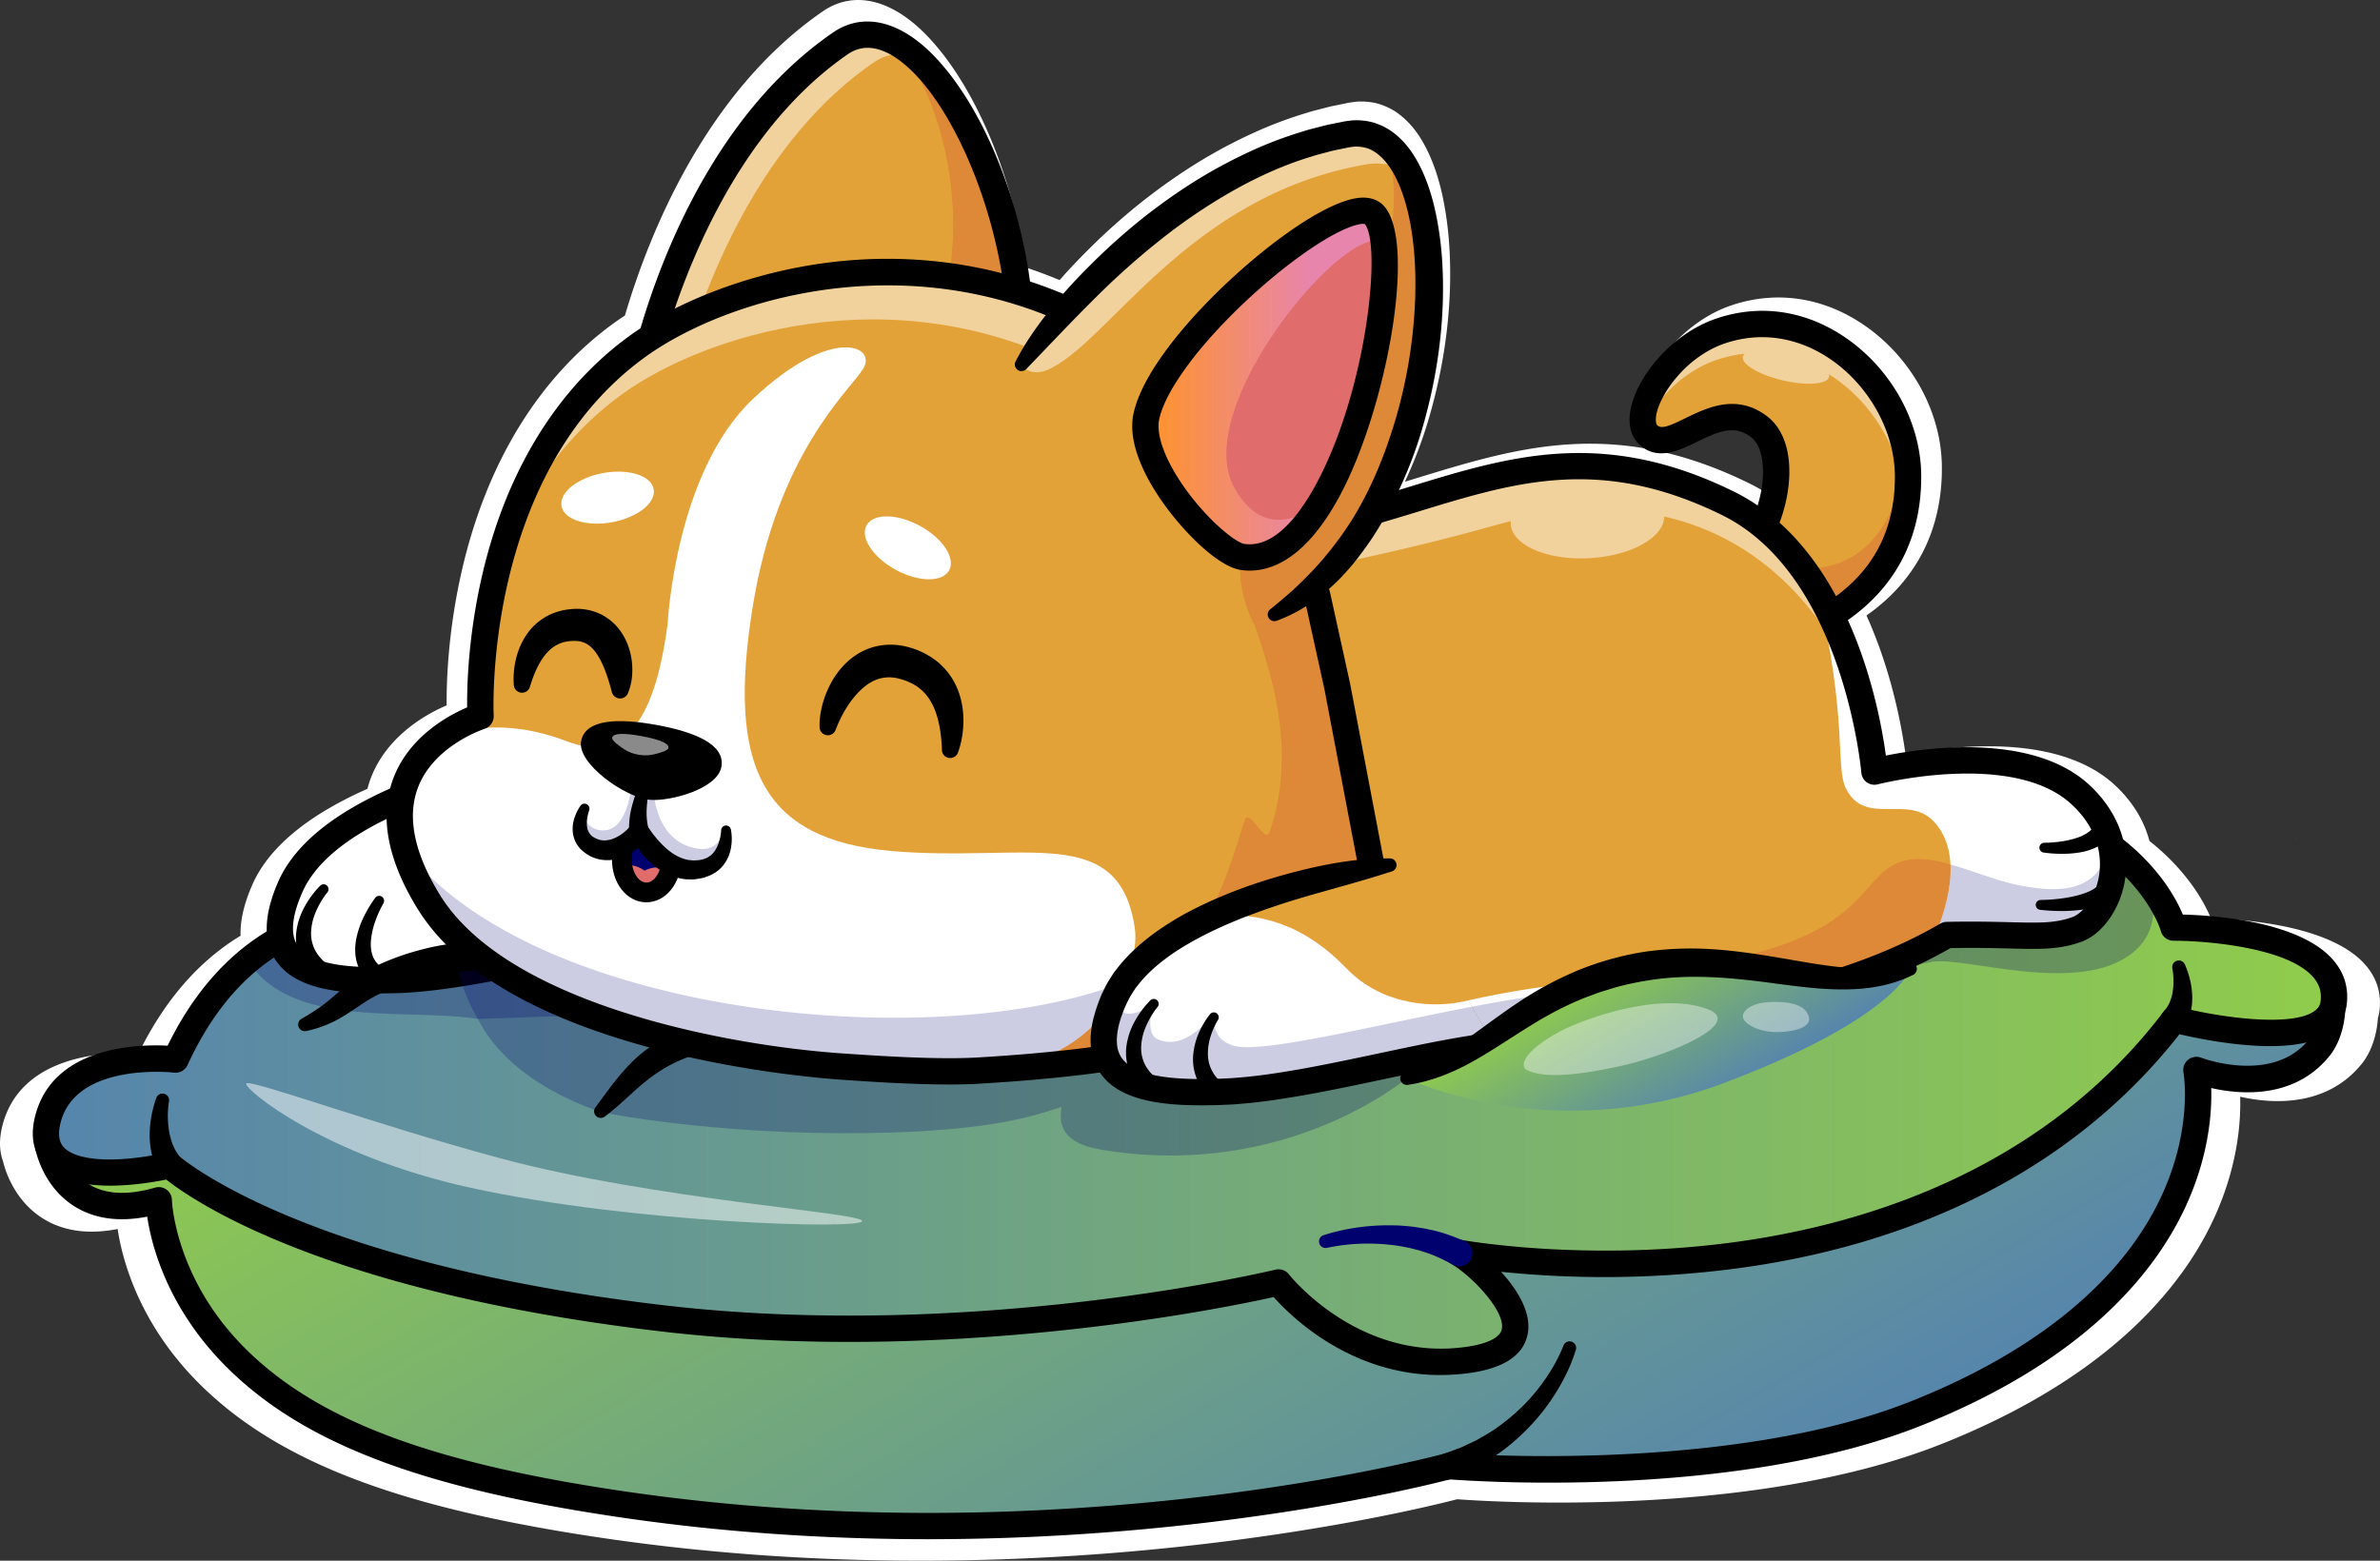
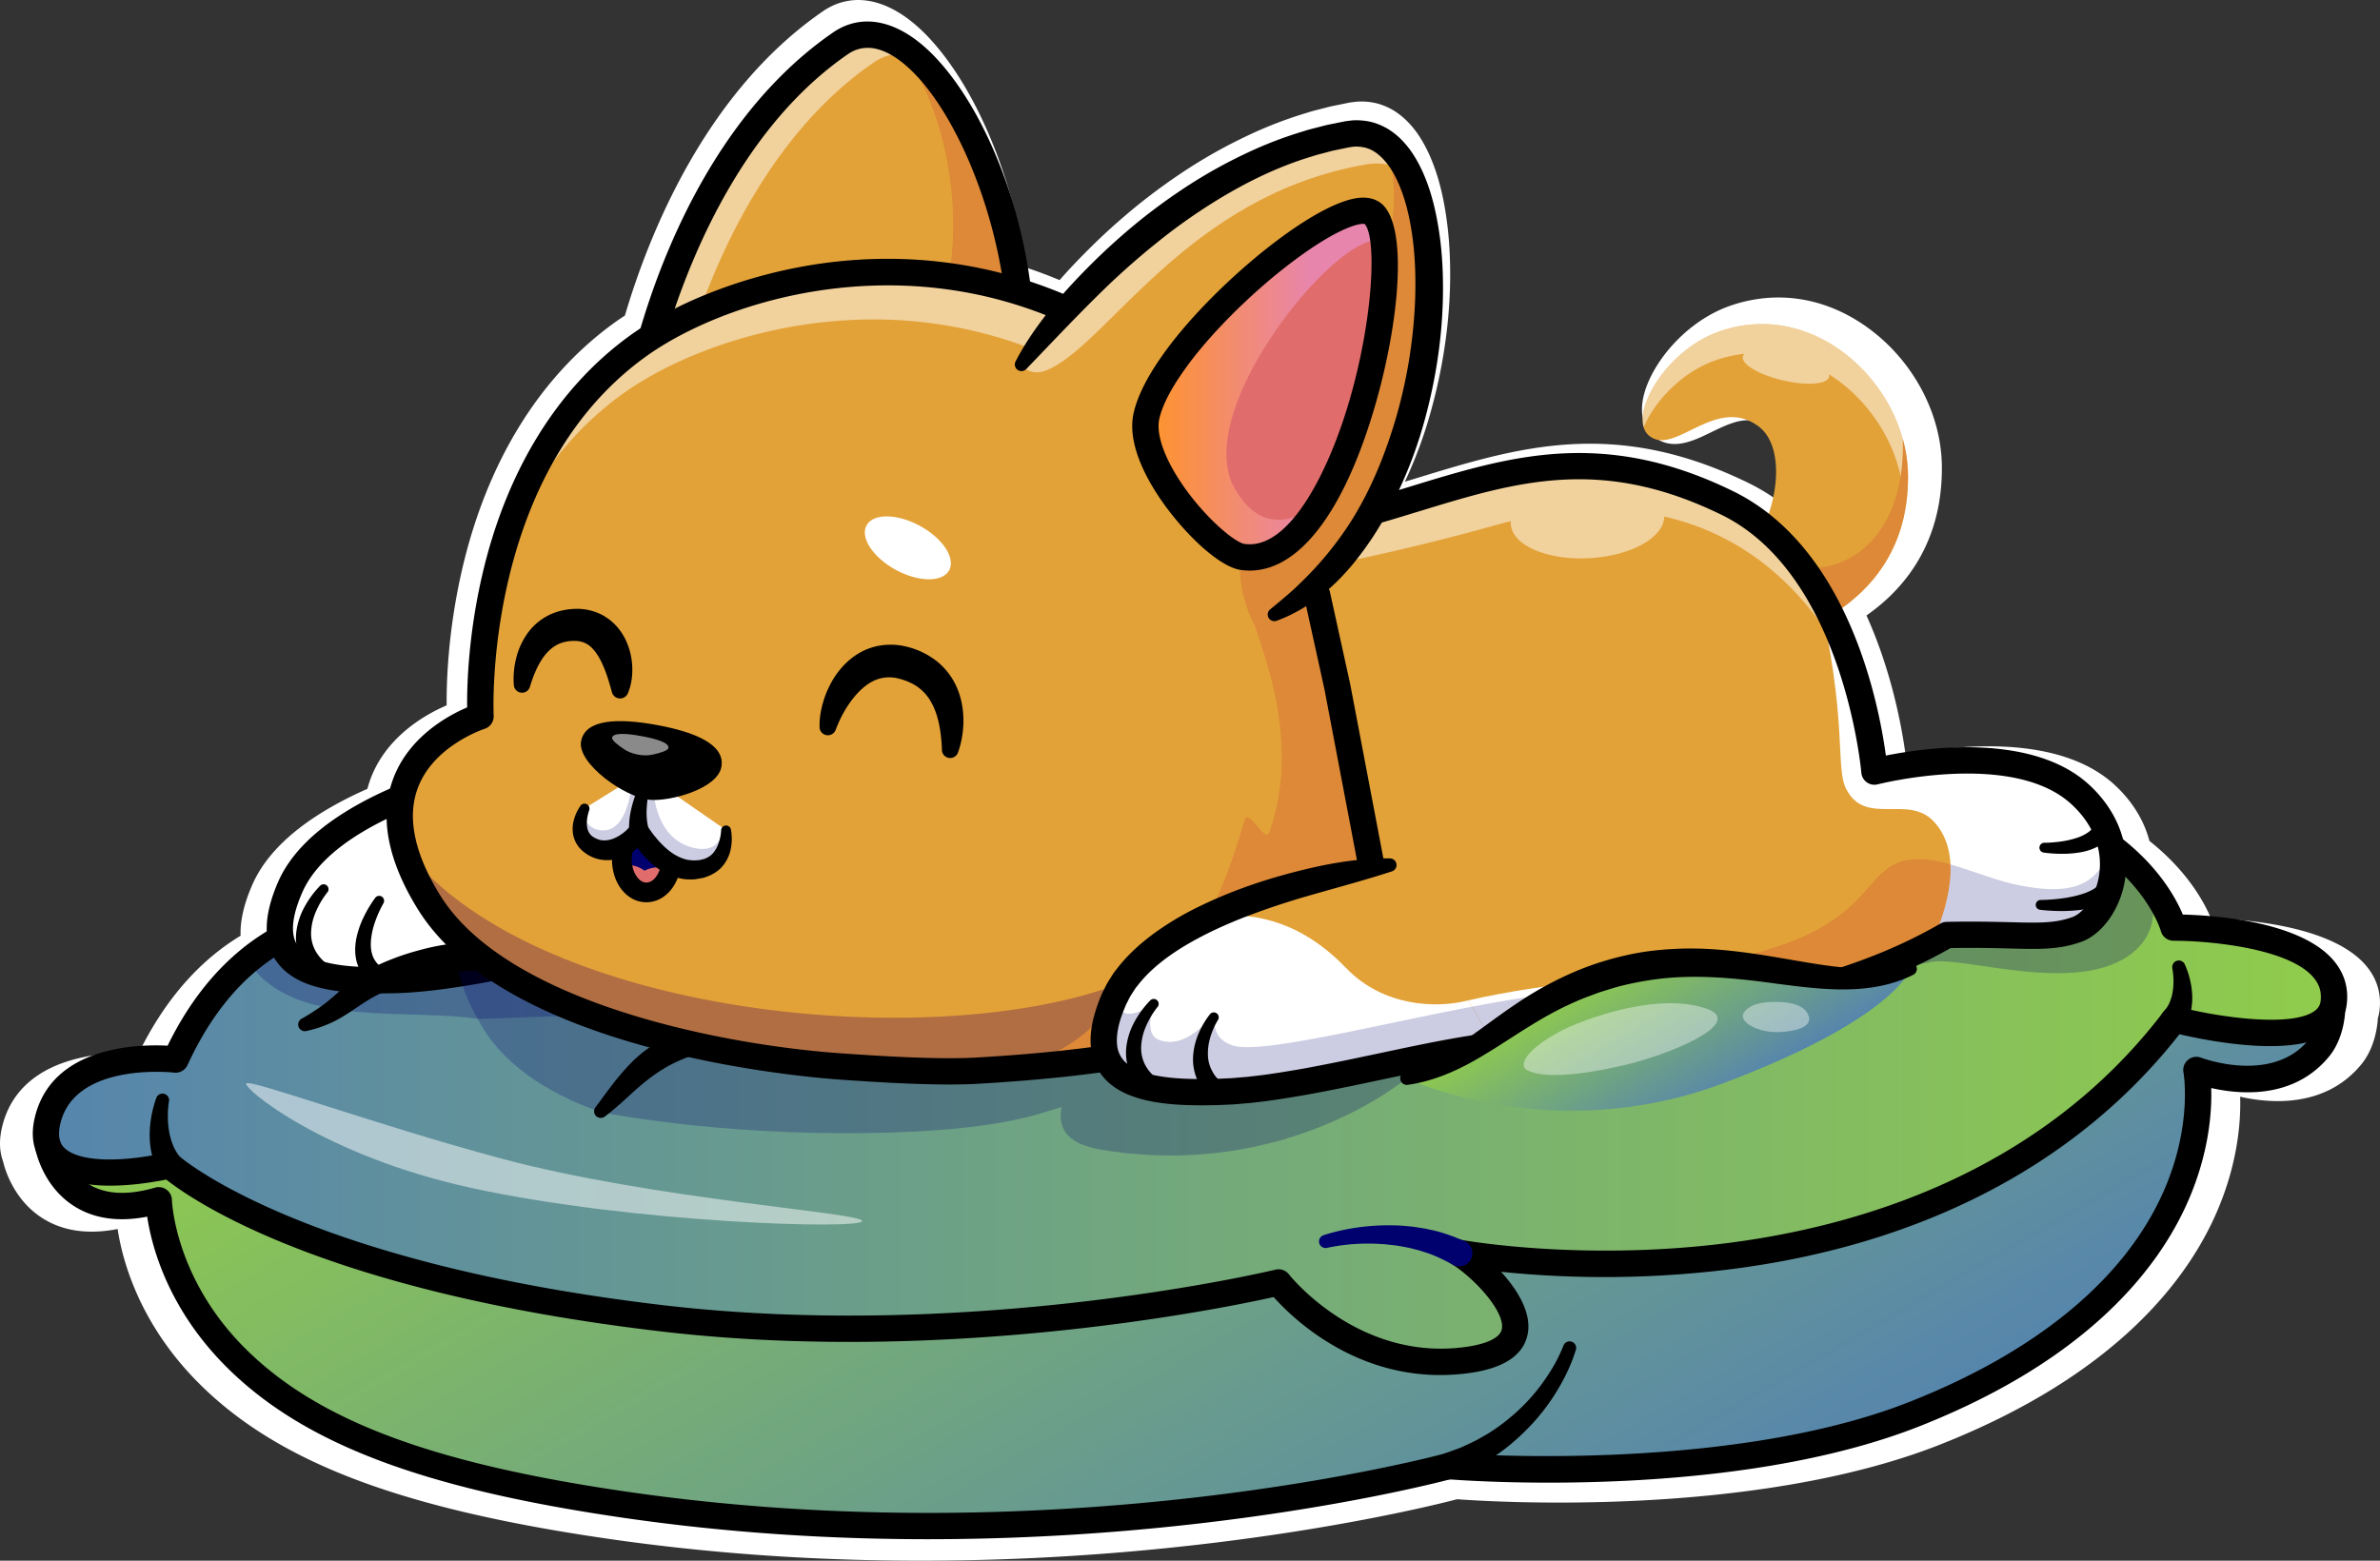
<svg xmlns="http://www.w3.org/2000/svg" xmlns:xlink="http://www.w3.org/1999/xlink" viewBox="0 0 3183.16 2087.72">
  <rect x="0" y="0" width="3183.16" height="2087.72" fill="#333333" stroke="none" />
  <defs>
    <style>.cls-1{fill:#fff;}.cls-2{fill:url(#Безымянный_градиент_2);}.cls-3{opacity:0.7;}.cls-4{fill:url(#Безымянный_градиент_2-2);}.cls-5{opacity:0.25;}.cls-6{fill:#00006f;}.cls-7{fill:#e3a238;}.cls-8{opacity:0.5;}.cls-9{fill:#dd8937;}.cls-10{opacity:0.3;}.cls-11{fill:#5d1e4e;}.cls-12{opacity:0.2;}.cls-13{fill:#e06c6c;}.cls-14{fill:url(#Безымянный_градиент_1126);}.cls-15{fill:url(#Безымянный_градиент_2-3);}.cls-16{opacity:0.4;}.cls-17{opacity:0.54;}</style>
    <linearGradient id="Безымянный_градиент_2" x1="2032.03" y1="2209.17" x2="1247.98" y2="851.16" gradientUnits="userSpaceOnUse">
      <stop offset="0" stop-color="#5685ad" />
      <stop offset="1" stop-color="#90cc4b" />
    </linearGradient>
    <linearGradient id="Безымянный_градиент_2-2" x1="61.46" y1="1432.89" x2="3121.67" y2="1432.89" xlink:href="#Безымянный_градиент_2" />
    <linearGradient id="Безымянный_градиент_1126" x1="1531.95" y1="513.84" x2="1850.43" y2="513.84" gradientUnits="userSpaceOnUse">
      <stop offset="0" stop-color="#ff9427" />
      <stop offset="0.7" stop-color="#e885ad" />
    </linearGradient>
    <linearGradient id="Безымянный_градиент_2-3" x1="2282.6" y1="1480.43" x2="2165.83" y2="1278.19" xlink:href="#Безымянный_градиент_2" />
  </defs>
  <g id="Слой_2" data-name="Слой 2">
    <g id="Layer_1" data-name="Layer 1">
      <path class="cls-1" d="M3162.73,1289.71c-47.23-52.57-164.68-60.18-205.66-61.22-8.68-20.9-31.14-63-82.27-103.55-7.14-27.24-22.77-52.91-46.07-74.55-78.18-72.63-226-51.49-280.1-40.63-4.78-35.52-18.21-111-52.3-186.43,66.8-46.77,101.48-114.73,100.86-199-.53-71.69-39.2-143.44-100.93-187.27-55.33-39.28-119.64-49.37-181.08-28.42s-108,79.11-117.35,123.16c-4.49,21.17-.3,39,11.81,50.18,24.67,22.81,54.74,8.1,78.91-3.73,31.21-15.28,51.77-23.37,74-7,18.47,13.61,22.27,53.42,9.61,94.43A270.28,270.28,0,0,0,2338.39,646c-178.94-87.45-307.22-48.18-443-6.6q-8.2,2.52-16.46,5c1.73-3.69,3.43-7.39,5.07-11.11a585.4,585.4,0,0,0,29.42-81.93c15.61-55.81,24.71-113.34,26-171.4.54-29-.64-58.2-4.75-87.32s-10.62-58.28-23.35-86.47c-6.5-14-14.36-27.92-25.71-40.27a103.38,103.38,0,0,0-19.5-16.77,87.54,87.54,0,0,0-24.64-10.86,89.19,89.19,0,0,0-26.79-2.3l-6.5.8-3.22.44-2.69.54L1791.43,140l-10.76,2.18c-3.56.8-7.08,1.78-10.63,2.67-7,1.9-14.22,3.44-21.13,5.76a555.63,555.63,0,0,0-81.44,31.35,680.44,680.44,0,0,0-76,42.08,819.22,819.22,0,0,0-70.13,50.63c-22.32,18.19-43.77,37.36-64.11,57.61-13.8,13.71-27.26,27.77-40.07,42.4q-22.56-9.44-45.72-17.05c-17-125.54-69.27-245.07-131.49-309.76-47.36-49.24-98.24-61.13-139.57-32.64C943.3,123.5,867.66,314.06,835.81,422.08c-5.65,3.7-11.14,7.48-16.41,11.33C720.75,505.5,651.14,619,618.1,761.56c-19.39,83.68-21,153.72-20.71,182-26.67,11.36-81.14,41-102.29,99.65-1.41,3.93-2.63,7.93-3.7,12-67.36,29.84-129,71.45-153.88,128.21-11.27,25.7-16.5,48.52-15.71,68.28-46.42,28.06-96.66,75.87-136.4,157.26-40.34-2.12-159,.18-182.61,98.55-4.63,19.32-3,34.38,1.25,45.93,2.15,9.38,14,52.34,54.14,77,27.08,16.62,60.34,21.18,99.15,13.61,5.9,39.51,27.72,125.26,108.31,206,105,105.21,267.45,167.35,543.27,207.75,148.12,21.7,290.83,29.95,422.31,29.94,389.32,0,679.75-72.34,716.82-82,.38,0,.76-.12,1.14-.19,41.27,3.09,395.22,26.11,646.7-73.57,235-93.14,330.68-221.12,369.6-312.09,28-65.32,31.63-121,30.64-152.81,39.64,9,113.89,15.61,162.21-43.47,18.2-22.26,21.45-51.71,22-61.63a57.92,57.92,0,0,0,2.23-10.58C3185.23,1328.06,3178.55,1307.32,3162.73,1289.71Z" />
      <path class="cls-1" d="M3070.63,1122.07l-.11.09s.44.52,1.25,1.55C3071.44,1123.16,3071,1122.59,3070.63,1122.07Z" />
      <path class="cls-2" d="M64.72,1534.32s20.46,108.19,147.63,71.25c0,0,2.05,109.32,102.31,209.81,110.1,110.35,283,162.56,518.38,197,601.29,88.08,1104.36-51.23,1104.36-51.23s370.72,30.43,624.33-70.1c431.42-171,375.86-459.83,375.86-459.83s106,41.49,163.95-29.31c17.07-20.88,17.56-52,17.56-52l-1214.65-164.5L64.72,1534.32" />
      <path d="M1241.16,2059c-127.86,0-266.63-8-410.66-29.12-268.22-39.29-426.22-99.71-528.3-202-78.36-78.55-99.59-161.94-105.32-200.36-37.74,7.36-70.09,2.93-96.42-13.24-43.1-26.46-52.64-74.58-53-76.62a17.58,17.58,0,0,1,14-20.55l1839.72-348.91a17.79,17.79,0,0,1,5.64-.15l1214.66,164.5a17.61,17.61,0,0,1,15.23,17.72c-.07,3.81-1.18,38-21.55,62.91-47,57.46-119.19,51.06-157.74,42.27,1,30.89-2.61,85.08-29.79,148.61-37.85,88.45-130.92,212.91-359.41,303.48C2323,2004.64,1977.71,1981.9,1939,1979,1906.55,1987.51,1622.68,2058.94,1241.16,2059ZM212.35,1588a17.59,17.59,0,0,1,17.58,17.26c0,1,3.59,103.9,97.19,197.71,96.3,96.52,248.36,154,508.47,192.07,590.41,86.48,1092.12-49.39,1097.11-50.77a17.61,17.61,0,0,1,6.13-.58c3.67.3,369.65,28.89,616.41-68.92,170.88-67.73,288.14-165.42,339.12-282.5,38.29-87.94,26.08-157,25.95-157.71a17.62,17.62,0,0,1,23.7-19.66c.91.36,94.94,35.83,143.91-24.06,6.28-7.67,9.66-17.62,11.49-25.83L1904.92,1203.22l-1817,344.61c5.33,11.59,14.91,26.63,31.29,36.57,22.12,13.43,51.82,14.86,88.26,4.28A17.5,17.5,0,0,1,212.35,1588ZM64.72,1534.32h0Z" />
      <g class="cls-3">
        <path class="cls-1" d="M2002.8,1722.77c19.06,23.52,31.43,50.32,18.35,70.09-78.09,36.2-30.88-26-76-75.59-30.25-33.26-109.48-55.11-172.47-56.52C1772.68,1660.75,1927.54,1618.35,2002.8,1722.77Z" />
      </g>
      <path class="cls-4" d="M3121.25,1340.92c-8.6,76-213.25,22.7-213.25,22.7-326.7,430.32-957.53,312.15-957.53,312.15,41.14,25.17,140.66,124.87,13.87,143.21-157,22.77-254.34-103.46-254.34-103.46s-400.46,97.75-825.06,47.86c-498.89-58.62-657.89-204.53-657.89-204.53-75.78,16.79-182.5,19.87-163.33-60.12a103.77,103.77,0,0,1,3.33-11c31.64-86.84,167.83-70.38,167.83-70.38C263,1356,297.08,1313.89,332,1285c95.38-79.09,196.69-59.11,196.69-59.11s1768.26-173,1907.06-180.28c272.41-14.19,390.35,74.66,439.15,137.2,25.46,32.63,32.15,58.07,32.15,58.07s159.78-.9,203.6,59.19C3118.93,1311.32,3123.07,1324.84,3121.25,1340.92Z" />
      <g class="cls-5">
        <path class="cls-6" d="M2852.44,1274.44c-71.84,57.9-223.62,5-267.59,12.11s-703.71,156-703.71,156-160.48,136.43-407.25,95.54c-41.24-6.83-60.38-23.71-54-57.43-32,10.11-87.85,32.48-259.18,35.06-207.89,3.08-358.11-28.24-358.11-28.24-2.13-1.92-118.59-35.06-163.46-124.47-63.06-9.8-153.24-.84-221.18-19.56-37.8-10.43-68.83-29.2-86-58.49,95.38-79.09,196.69-59.11,196.69-59.11s1768.26-173,1907.06-180.28c272.41-14.19,390.35,74.66,439.15,137.2C2885.35,1219,2881.12,1251.3,2852.44,1274.44Z" />
      </g>
      <path d="M1926.13,1839.38c-119.47,0-198.79-77.51-222.65-104.31-51.86,11.57-285.78,59.94-567.58,60-81.44,0-166.82-4-253-14.17-447.56-52.6-624.16-174.19-660.53-203C180.4,1586.28,97.39,1597,60.9,1559.91c-11-11.17-22.38-31.56-14.31-65.26,22.92-95.66,138.35-97.89,177.58-95.83,56.53-115.77,134.92-161.7,191.56-179.79,56.22-18,101.92-12.74,113.53-10.94,100.22-9.8,1769.16-173,1905.56-180.09,176.17-9.19,311.69,22.17,402.76,93.23,51.05,39.84,73.3,81.59,81.85,102.18,39.85,1,154.06,8.4,200,59.52,15.38,17.13,21.89,37.3,19.32,60-1.81,16-10,29.53-23.82,39-48.29,33.17-161.78,10.5-200,1.56-136.71,174.46-346,283.33-606.07,315.08a1365,1365,0,0,1-301.27,2.74c22.64,24.69,41.3,55.65,35.51,83.82-5.66,27.56-31.31,44.83-76.24,51.34A284.35,284.35,0,0,1,1926.13,1839.38ZM1710,1697.93a17.6,17.6,0,0,1,13.93,6.85c.9,1.16,93.27,117.75,237.87,96.81,16.15-2.34,43.72-8.51,46.82-23.59,4.79-23.34-37.55-69-67.35-87.24a17.59,17.59,0,0,1,12.41-32.3c1.56.28,158.18,28.83,351.91,5,177.45-21.81,423.57-93.39,588.37-310.48a17.57,17.57,0,0,1,18.44-6.39c53.79,14,150.93,28,182.6,6.27,5.39-3.71,8.1-8,8.77-13.94,1.42-12.57-1.92-22.89-10.52-32.47-35.89-40-146.51-48.18-186.14-48H2907a17.6,17.6,0,0,1-17-13.13c-.12-.41-14.53-50.84-76.38-98.13-57.94-44.29-170.4-94.81-377-84-136.84,7.15-1888.63,178.47-1906.3,180.2a17.53,17.53,0,0,1-5.11-.25c-7.83-1.48-177.09-30.67-274.37,181.56a17.59,17.59,0,0,1-18.1,10.13c-1.3-.15-132.14-14.66-152,68.07-5.22,21.81,2.61,29.78,5.18,32.4,18.06,18.36,71.92,20.88,137.26,6.41a17.58,17.58,0,0,1,15.7,4.22c1.54,1.38,162.69,143,648,200,416.41,48.93,814.87-46.51,818.86-47.48A17.42,17.42,0,0,1,1710,1697.93Z" />
      <path class="cls-6" d="M1770.11,1652.34a273.51,273.51,0,0,1,46.38-10.46,292.92,292.92,0,0,1,47.45-2.7c8,0,16,.86,24,1.59,4,.43,8,1.17,12,1.76l6,.93,5.94,1.34c16,3.07,31.43,8.88,46.66,15.3a17.63,17.63,0,0,1-13.7,32.49c-.49-.21-1-.44-1.42-.68l-1-.51c-12.21-6.52-24.81-12.87-38.44-16.83l-5-1.68-5.17-1.32c-3.45-.84-6.88-1.85-10.39-2.58-7-1.31-14.08-2.75-21.28-3.48a269.15,269.15,0,0,0-43.58-1.74,257.9,257.9,0,0,0-43.25,5.39l-.55.12a8.79,8.79,0,0,1-4.6-16.94Z" />
      <path class="cls-1" d="M896.53,1248.84c-111,13.36-260.66,59.69-370.24,62.2-76.66,1.76-192.18-1.16-138.08-124.48,60.09-137,370.16-179.31,370.16-179.31" />
      <path d="M506.67,1328.87c-58.44,0-113-7.22-137.79-44.17-17.21-25.71-16.13-61.1,3.21-105.21C435.42,1035.14,742.93,991.6,756,989.81a17.6,17.6,0,0,1,4.76,34.87c-3,.41-301,42.59-356.43,169-14.21,32.37-16.29,56.43-6.2,71.49,20.62,30.78,93,29.12,127.78,28.33,62.75-1.44,140.4-17.92,215.49-33.86,54.76-11.63,106.49-22.61,153-28.21a17.59,17.59,0,1,1,4.21,34.93c-45,5.41-96,16.24-149.95,27.7-76.67,16.27-156,33.1-222,34.62C520,1328.78,513.31,1328.87,506.67,1328.87Z" />
      <path d="M512.87,1208.29a149.81,149.81,0,0,0-11.13,24.62,101.57,101.57,0,0,0-5.63,25.53c-.62,8.36.41,16.34,3.38,22.73a33.34,33.34,0,0,0,5.82,8.48,41.35,41.35,0,0,0,8.38,6.4l.33.2a13.23,13.23,0,0,1-13.85,22.54c-.41-.26-.81-.54-1.19-.83a66.15,66.15,0,0,1-12.77-12.59,57.08,57.08,0,0,1-8.35-16.11c-3.67-11.51-3.34-23.12-1.36-33.53a119.94,119.94,0,0,1,10-29.16A165.25,165.25,0,0,1,502,1200.83,6.6,6.6,0,0,1,513,1208Z" />
      <path d="M437.68,1193.88a114.59,114.59,0,0,0-15.19,25.67,75.94,75.94,0,0,0-6.43,27.75,48.37,48.37,0,0,0,6.24,25.3c4.31,7.53,10.68,14,18.12,19.58a13.22,13.22,0,0,1-15.8,21.19c-.36-.27-.7-.56-1-.85l0,0c-8.88-8.16-16.92-18.08-22-29.78a69.93,69.93,0,0,1-5.21-37,94,94,0,0,1,11.35-33.44,128.39,128.39,0,0,1,20.38-27.44,6.59,6.59,0,0,1,9.91,8.65Z" />
      <g class="cls-5">
        <path class="cls-6" d="M953.89,1271.38l-164.38,86.48L639.12,1363a228.59,228.59,0,0,1-22.07-49.91,255.64,255.64,0,0,1-7.6-32C726.4,1267.29,852.55,1311.36,953.89,1271.38Z" />
      </g>
      <path d="M403.53,1362.7A302.67,302.67,0,0,0,432,1344.4c4.38-3.37,8.69-6.86,13-10.5l13.24-11.57a204.3,204.3,0,0,1,30.8-22.56,235.17,235.17,0,0,1,34.7-16.58,316.28,316.28,0,0,1,35.6-11.7,299.71,299.71,0,0,1,37-8c24.93-4,49.89-4.51,74.39-4.1s48.67,2.72,72.5,4.92,47.35,4.78,70.66,6.58c46.53,3.67,92.63,4.78,136.81-7.73l.09,0a8.83,8.83,0,0,1,6.36,16.39c-22.34,11.19-46.91,17.76-71.45,21.27s-49.25,4.06-73.51,3.52-48.21-2.3-71.87-3.93-47.07-2.7-70.18-3a445.68,445.68,0,0,0-68.12,4.16,276.21,276.21,0,0,0-32.94,6.68c-5.52,1.44-11.13,2.8-16.5,4.44s-10.92,3-16.13,5A218,218,0,0,0,506,1330.31c-9.76,4.78-18.74,10.71-28.48,17.21s-20.29,13.81-31.93,19.4a157.16,157.16,0,0,1-36,12.29,8.88,8.88,0,0,1-6.38-16.34Z" />
      <path d="M796.41,1481.22c14.39-19.14,28.12-39.37,46.45-58.1,18.1-18.84,41.48-33.91,66-43.64,24.54-10.06,49.88-15.65,75.3-18.85,25.41-3.43,50.82-3.82,75.81-3.27s49.69,2.54,74.08,4.54,48.54,4.18,72.46,5.62c47.78,2.91,95.09,3,140.52-9.89l.1,0a8.83,8.83,0,0,1,6.36,16.4c-22.83,11.42-47.83,18.42-72.88,22.33s-50.35,5-75.23,4.81-49.49-1.62-73.82-3-48.44-2.45-72.25-2.79a556.64,556.64,0,0,0-70.46,3.3,344.68,344.68,0,0,0-34.19,5.66,255.61,255.61,0,0,0-32.76,9.09,196.73,196.73,0,0,0-30.3,13.83,216.28,216.28,0,0,0-27.66,19c-17.89,14.14-34.78,32.26-55.14,47.44a8.88,8.88,0,0,1-12.41-12.45Z" />
      <path class="cls-7" d="M2291.05,873.36,2286.67,764c24.88,1,46.77-16.68,62.56-42.08,30.31-48.62,38.34-125.34,2.51-151.72-57.82-42.6-113.56,42.76-147.18,11.67-27-25,21.36-113.44,96.34-139,111.22-37.94,216.62,45,244.06,144.63a187.43,187.43,0,0,1,6.92,48.58C2553.48,857.81,2291.05,873.36,2291.05,873.36Z" />
      <g class="cls-8">
        <path class="cls-1" d="M2545.89,692.71c.35-5.8.51-11.72.46-17.83a187.5,187.5,0,0,0-6.92-48.58c-14-50.86-48.28-97.36-93.32-125.65a6.9,6.9,0,0,1,.18,3.56c-2.37,10-30.12,12.11-62,4.6S2328.59,487.07,2331,477a6.87,6.87,0,0,1,2.53-3.79,172.49,172.49,0,0,0-38.12,8.44c-46.43,15.85-82.63,55.75-97,89.79-9.83-33.33,35.85-105.89,102.58-128.64,111.22-37.94,216.62,45,244.06,144.63a187.43,187.43,0,0,1,6.92,48.58A242.48,242.48,0,0,1,2545.89,692.71Z" />
      </g>
      <path class="cls-9" d="M2291.05,873.36,2286.67,764c24.88,1,46.77-16.68,62.56-42.08,17.63,18.57,40.37,35.91,64.83,37.65,67,4.73,134.3-51.42,130.9-172.07a187.43,187.43,0,0,1,6.92,48.58C2553.48,857.81,2291.05,873.36,2291.05,873.36Z" />
-       <path d="M2291.05,890.94a17.59,17.59,0,0,1-1-35.15c1.25-.08,64.05-4.36,125.29-34.2,79.56-38.78,119.59-101.16,119-185.43-.42-57.71-33.13-118-83.33-153.67-44.34-31.48-95.6-39.66-144.36-23-50.06,17.08-85.05,65.42-91.06,93.76-1.8,8.54-.82,14,1,15.67,5.68,5.24,16.24,1,37.38-9.4,28.67-14,67.94-33.26,108.32-3.5,37.44,27.58,36.77,89.37,19.51,138.37-19.54,55.45-56.44,88.8-95.78,87.17a17.6,17.6,0,0,1,1.49-35.16c26.52,1.2,49.64-31.19,61.1-63.71,14.84-42.11,11.75-84.39-7.19-98.35-21.64-15.94-41.63-8.07-72,6.79-23.51,11.5-52.75,25.8-76.74,3.62-11.77-10.88-15.85-28.21-11.48-48.8,9.07-42.83,54.24-99.34,114.12-119.76s122.28-10.56,176.09,27.64c60,42.62,97.63,112.39,98.14,182.1.72,98-47.6,173.27-139.74,217.8-67.76,32.74-134.81,37-137.63,37.21Z" />
      <g class="cls-10">
        <path class="cls-11" d="M3031,1121.51c-.79-1-1.21-1.51-1.21-1.51l.1-.08C3030.23,1120.42,3030.65,1121,3031,1121.51Z" />
      </g>
      <path class="cls-7" d="M2777.65,1243.31c-40.69,14.59-73.94,5.25-173.78,7.42-6.7,3.9-13.44,7.62-20.32,11.3-116.63,61.92-254,87.93-406.19,110.51q-32.21,4.79-65.29,9.48c-37.12,5.28-75,10.64-113.65,16.48a1.4,1.4,0,0,0-.49.08q-31.68,4.79-64,10.11c-39,6.48-78.73,13.71-119,22.07l-18.21-49L1724.34,1187,1577.08,790.81l-.28-1.59-12.62-72.68c311.43,26.43,456.12-185.37,745.91-43.75,53.18,26,92.19,69.49,120.76,117.39v.05c26.64,44.61,44.2,93,55.66,134.79,16.67,60.65,20.45,107.11,20.45,107.11s189.5-49.11,275.68,30.95c22.21,20.61,34.71,43.24,40.18,65.27v0C2836.07,1182.08,2807.77,1232.46,2777.65,1243.31Z" />
      <path class="cls-9" d="M2097.64,1396.66l12,.85c-2.78,15.09-6.6,26.11-14,27.14C1897.63,1451.37,2097.64,1396.66,2097.64,1396.66Z" />
      <path class="cls-9" d="M2777.65,1243.31c-40.69,14.59-73.94,5.25-173.78,7.42-6.7,3.9-13.44,7.62-20.32,11.3-116.63,61.92-254,87.93-406.19,110.51q-32.21,4.79-65.29,9.48c4.79-34.59,8.66-77.82,33-79.12,361-19.48,330.52-126.66,396.1-149.63,44.4-15.56,104.48,20.06,158.9,30.88,62.1,12.34,108.55,6.36,122.7-55.76C2836.07,1182.08,2807.77,1232.46,2777.65,1243.31Z" />
      <path class="cls-9" d="M2826.15,1154.84c.32,31.15-12.15,58.89-28.55,75.22-1.38,1.39-2.81,2.69-4.24,3.9s-2.89,2.33-4.36,3.36a49.28,49.28,0,0,1-11.35,6c-40.69,14.59-73.94,5.25-173.78,7.42-6.7,3.9-13.44,7.62-20.32,11.3-116.63,61.92-254,87.93-406.19,110.51q-32.21,4.79-65.29,9.48c4.79-34.59,8.66-77.82,33-79.12,361-19.48,330.52-126.66,396.1-149.63,20-7,43.08-3.66,67.43,3.14,29.83,8.32,61.52,21.78,91.47,27.74,62.1,12.34,108.51,6.36,122.7-55.71.2.92.45,1.9.66,2.82s.36,1.86.57,2.78c.24,1.33.49,2.61.69,3.93.12.75.24,1.5.32,2.25.16,1,.27,2,.39,3,.27,2.43.45,4.85.59,7.27,0,.79,0,1.58.1,2.38S2826.16,1154.18,2826.15,1154.84Z" />
      <g class="cls-8">
        <path class="cls-1" d="M2486.51,925c-51.05-117-137.4-206.11-260.71-234-.08,27.8-44.13,52.55-99.74,55.66-56.66,3.19-103.85-17.28-105.44-45.68a28.8,28.8,0,0,1,.05-3.83c-6.79,1.66-13.68,3.45-20.62,5.41-178.21,50-343.76,77.59-423.25,86.67l-12.62-72.68c311.43,26.43,456.12-185.37,745.91-43.75,53.18,26,92.19,69.49,120.76,117.39v.05C2457.49,834.84,2475.05,883.27,2486.51,925Z" />
      </g>
      <path class="cls-1" d="M2777.65,1243.31c-40.69,14.59-73.94,5.25-173.78,7.42-6.7,3.9-13.44,7.62-20.32,11.3,19.12-42.15,44.3-118.44,3-162.93-34.63-37.25-91.34,6.93-117.36-43.7-15.08-29.35,2.94-91.54-38.36-265.17,65.28,109.42,76.11,241.9,76.11,241.9s189.5-49.11,275.68,30.95C2859,1134,2820.16,1228,2777.65,1243.31Z" />
      <g class="cls-12">
        <path class="cls-6" d="M2826.15,1154.84c.32,31.15-12.15,58.89-28.55,75.22-1.38,1.39-2.81,2.69-4.24,3.9s-2.89,2.33-4.36,3.36a49.28,49.28,0,0,1-11.35,6c-40.69,14.59-73.94,5.25-173.78,7.42-6.7,3.9-13.44,7.62-20.32,11.3,12.25-27,26.95-67.94,25.1-105.62,29.83,8.32,61.52,21.78,91.47,27.74,62.1,12.34,108.51,6.36,122.7-55.71.2.92.45,1.9.66,2.82s.36,1.86.57,2.78c.24,1.33.49,2.61.69,3.93.12.75.24,1.5.32,2.25.16,1,.27,2,.39,3,.27,2.43.45,4.85.59,7.27,0,.79,0,1.58.1,2.38S2826.16,1154.18,2826.15,1154.84Z" />
      </g>
      <path class="cls-1" d="M2492.64,1302.13c-185.38,67.42-412.08,75.18-661.24,125.27,11.67-33.08,45.57-69.73,132.48-89.25C2189,1287.56,2398.4,1311.82,2492.64,1302.13Z" />
      <path d="M1815,1448.37a17.6,17.6,0,0,1-16.48-11.47L1560.58,797a17.59,17.59,0,1,1,33-12.27l232.64,625.83c94.14-19,184.31-31.82,271.64-44.25,193.35-27.52,360.33-51.29,497.19-130.75a17.58,17.58,0,0,1,8.45-2.38c35.64-.77,62.94-.09,84.88.46,38.74,1,60.09,1.49,83.33-6.85,13.09-4.7,29.27-23.83,34.9-51.31,4.25-20.74,5.23-61.23-35.91-99.44-78.22-72.67-257.49-27.29-259.29-26.83a17.59,17.59,0,0,1-21.94-15.59c-.22-2.64-23.72-265.12-187.09-345-161.54-79-274.4-44.4-405.08-4.39-93.78,28.72-200.08,61.27-334.59,49.84a17.59,17.59,0,1,1,3-35.06c127.72,10.85,226.13-19.28,321.31-48.42,132.08-40.44,256.82-78.63,430.83,6.41,155.28,75.9,195.48,287.12,204.44,353.72,52.61-10.56,196.35-31.11,272.38,39.51,39.25,36.46,56.18,84.68,46.43,132.28-7.5,36.63-30.6,67.72-57.48,77.37-29.42,10.56-54.52,9.93-96.1,8.9-20.63-.51-46.1-1.15-78.75-.54-142,81.07-310.76,105.09-505.93,132.87-91.37,13-185.84,26.45-284.26,46.91A17.58,17.58,0,0,1,1815,1448.37Z" />
      <path class="cls-7" d="M854.77,520.28s55.75-315.14,269.17-462.23c136-93.72,350.15,394.4,176.71,626.25" />
      <path class="cls-9" d="M1300.67,684.32c143.94-192.5,20.8-561.57-103-627.72,103.89,118.65,136,466.42-118.61,534Z" />
      <g class="cls-8">
        <path class="cls-1" d="M1207.13,72.16c-13.44-.58-26.53,3.12-39,11.71C1012.68,191,940.86,387.3,913.33,486a53.53,53.53,0,0,1-70.06,35.81h0S899,206.7,1112.4,59.62C1141.9,39.31,1175,46.32,1207.13,72.16Z" />
      </g>
      <path d="M1300.64,701.89a17.6,17.6,0,0,1-14.08-28.13c126-168.36,34.9-473.06-62.25-574.06-23.6-24.54-58.46-49.17-90.39-27.16C929.21,213.63,872.64,520.27,872.1,523.35a17.59,17.59,0,0,1-34.65-6.13C839.78,504.05,897,193.11,1114,43.57c40.19-27.71,89.67-16.15,135.72,31.74,116.95,121.58,197.58,442.39,65.07,619.53A17.59,17.59,0,0,1,1300.64,701.89Z" />
      <path class="cls-7" d="M1585.14,1393.67l59.88,21.85a48.31,48.31,0,0,0,64.56-40.1l11.08-100.78,68.44,19c34.5,9.61,67.09-20.37,60.39-55.55L1788.7,918.77l-27-122.82c-84.16-261.5-301.06-365.32-301.06-365.32C1211.49,300.6,957,387,851.07,464.44,624.89,629.72,642.71,958.22,642.71,958.22c-18.44,6.24-180.68,67.5-69.28,248.2,117.39,190.42,528.69,218.78,555.44,220.53s119.47,8.69,178.85,5.24C1516.16,1420.06,1585.14,1393.67,1585.14,1393.67Z" />
      <path class="cls-7" d="M1789.14,1293.69l-68.51-19.07-11,100.78a48.37,48.37,0,0,1-64.57,40.14l-59.89-21.89s-63.36,24.28-252.09,36.93h0q-12.29.81-25.32,1.6c-59.39,3.45-152.1-3.46-178.81-5.19s-438.06-30.17-555.42-220.57c-16.27-26.38-26.68-50.2-32.6-71.67-22.72-82.61,21.61-130.54,59.11-155.26a193.05,193.05,0,0,1,42.77-21.25S624.87,629.73,851,464.44c106-77.39,360.46-163.86,609.56-33.82,0,0,193.55,92.64,285.84,323.27q8.27,20.31,15.23,42.06l27,122.83,60.81,319.31C1856.18,1273.34,1823.61,1303.28,1789.14,1293.69Z" />
      <path class="cls-9" d="M1789.14,1293.69l-68.51-19.07-11,100.78a48.37,48.37,0,0,1-64.57,40.14l-59.89-21.89s-63.36,24.28-252.09,36.93h0q-12.29.81-25.32,1.6c-25.71,1.5-57.68,1-87.88-.11-3.12-.14-6.29-.23-9.37-.36l-4.7-.21c-3.08-.13-6.06-.31-9-.44s-6-.27-8.93-.45c-11.6-.61-22.37-1.22-31.68-1.84-5.85-.36-11.17-.7-15.74-1s-8.43-.57-11.46-.75c-3.74-.28-15.12-1-32.21-2.74-10.45-1-23-2.37-37.28-4.17-13-1.61-27.39-3.59-42.84-6l-4.69-.73c-17.25-2.68-35.81-5.91-55.15-9.77l-10.65-2.14c-7.15-1.47-14.43-3-21.75-4.64-5.53-1.23-11-2.5-16.61-3.82-126.58-30-271.91-85.43-334.24-186.58q-4.05-6.54-7.59-12.88l-2.31-4.12a292.46,292.46,0,0,1-14.07-29.51c-.55-1.33-1.06-2.66-1.61-4a220,220,0,0,1-7-21.17c172.92,224.81,709.25,277.81,961.12,179.38a355.54,355.54,0,0,0,53.49-25.8c59.35-35.61,83.32-107,108.92-190.87C1670,1079,1692,1130,1698,1112.79c40.94-117.7-6.51-233.63-20.48-278.44-9.07-25,35.12-58.85,68.93-80.46q8.27,20.31,15.23,42.06l27,122.83,60.81,319.31C1856.18,1273.34,1823.61,1303.28,1789.14,1293.69Z" />
      <g class="cls-8">
        <path class="cls-1" d="M1660.6,694c-96.71-140.91-219.84-199.85-219.84-199.85-249.15-130-503.61-43.61-609.59,33.81C745.88,590.26,695.28,674.38,665.4,755c25.16-97.51,77.54-211.53,185.66-290.55,106-77.42,360.42-163.81,609.59-33.81,0,0,147.64,70.69,246.56,242.31C1770.26,782.3,1737.29,805.74,1660.6,694Z" />
      </g>
-       <path class="cls-1" d="M1508.42,1299c-20.64,53.68-66,116.54-175.34,131.62h0q-12.32.84-25.34,1.6c-59.37,3.46-152.1-3.47-178.82-5.2s-438-30.14-555.43-220.54c-78.79-127.75-20.74-195.83,26.52-227,7.23,1.1,11.53,1.84,11.53,1.84S668.2,957.27,758,991.6,879.08,937.48,892.9,835.24c0,0,9.62-203.51,114.74-302.19s165.92-70.23,146.87-39.81-115.1,113.19-148.11,320.47,9.06,309.61,186.92,324.78,302.56-38.24,324.19,101.47C1520.65,1260.25,1516.53,1277.85,1508.42,1299Z" />
      <g class="cls-12">
        <path class="cls-6" d="M1502,1314.13c-23.19,49.75-69.79,102.75-168.93,116.45h0q-12.29.81-25.32,1.6c-25.71,1.5-57.68,1-87.88-.11-3.12-.14-6.29-.23-9.37-.36l-4.7-.21c-3.08-.13-6.06-.31-9-.44s-6-.27-8.93-.45c-11.6-.61-22.37-1.26-31.68-1.84-5.85-.4-11.12-.74-15.74-1s-8.43-.62-11.46-.8c-3.74-.23-15.12-1-32.21-2.69-10.45-1-23-2.41-37.28-4.17-13-1.65-27.39-3.63-42.84-6l-4.69-.73c-17.25-2.72-35.81-5.95-55.15-9.77l-10.65-2.14c-7.15-1.47-14.43-3-21.75-4.64-5.53-1.23-11-2.5-16.61-3.82-126.58-30-271.91-85.43-334.24-186.58q-4.05-6.54-7.59-12.88l-2.31-4.12a292.46,292.46,0,0,1-14.07-29.51c-.55-1.33-1.06-2.66-1.61-4a220,220,0,0,1-7-21.17C713.78,1359.56,1250.11,1412.56,1502,1314.13Z" />
      </g>
      <ellipse class="cls-1" cx="1214.23" cy="732.89" rx="33.55" ry="62.91" transform="translate(-9.25 1450.24) rotate(-61.5)" />
-       <ellipse class="cls-1" cx="815.06" cy="669.17" rx="62.91" ry="33.55" transform="matrix(0.98, -0.18, 0.18, 0.98, -106.56, 156.61)" />
      <path d="M1259.76,1002.17c-.8-22.45-4.69-46.17-14.38-62.91a61.36,61.36,0,0,0-18.09-20.4,62.07,62.07,0,0,0-12-6.62c-2-1.07-4.45-1.71-6.66-2.6-2.31-.69-4.79-1.44-7.05-2a49.22,49.22,0,0,0-25.07.12c-8,2.17-15.92,6.83-23.37,13.47-14.9,13.31-27.33,33.57-35.2,54.36l-.3.79a11.11,11.11,0,0,1-21.5-3.66c-.36-14.3,2.64-27.91,7.22-41.15,4.89-13.1,11.61-25.93,21.37-37.37s22.67-21.55,38.45-27.11,33.34-6,48.68-2.2A105.1,105.1,0,0,1,1253.53,885a91.91,91.91,0,0,1,27.57,37.91c5.65,14.25,7.56,28.93,7.47,42.92a139.83,139.83,0,0,1-2,20.68,116.28,116.28,0,0,1-5.33,20.21,11.08,11.08,0,0,1-21.48-3.41Z" />
      <path d="M687.21,916.14a103.47,103.47,0,0,1,.1-17.1,107.14,107.14,0,0,1,2.61-16.72,99.09,99.09,0,0,1,14-32.83A77.49,77.49,0,0,1,733,823.43c12.08-6.22,25.43-8.83,38.08-9,13.49-.18,28.51,3.67,40.54,12,12.2,8.07,20.69,19.6,25.92,31.13a92.73,92.73,0,0,1,8.11,35.29c.35,11.72-1.17,23.36-5.83,34.51a11.35,11.35,0,0,1-21.43-1.41l-.38-1.41c-4.66-17.61-10.42-34.84-18.31-47.48-3.91-6.31-8.22-11.1-12.72-14.32a31.12,31.12,0,0,0-16.34-5.31c-15-.58-27.17,3.43-37.84,14.47-5.35,5.45-9.91,12.56-13.91,20.41-1.92,4-3.74,8.09-5.39,12.35s-3.14,8.91-4.32,12.73l-.4,1.28a11,11,0,0,1-21.56-2.47Z" />
      <path d="M1269.91,1450.73c-50,0-106.6-3.83-134.2-5.69l-8-.54c-45.66-3-449.57-34.68-569.27-228.85-39.9-64.72-51-122.74-33.12-172.46,20.56-57.06,73.53-85.86,99.46-96.9-.3-27.46,1.29-95.58,20.14-176.95,32.13-138.65,99.82-249,195.76-319.11,65.49-47.85,162.33-84.46,259-97.92,128.45-17.87,256,3.77,368.78,62.59,12.65,6.12,225.18,112.36,309.92,375.66.17.53.31,1.06.43,1.61l27,122.82c0,.16.07.32.1.49l60.79,319.35a65.88,65.88,0,0,1-82.39,75.8l-48.49-13.49-8.83,80.21A65.87,65.87,0,0,1,1639,1432l-54.11-19.73c-21.75,6.76-99.79,27.18-276.14,37.44C1296.79,1450.45,1283.61,1450.73,1269.91,1450.73Zm-82.42-1069c-137.64,0-258.33,47.43-326,96.91C645.83,636.22,660.1,954.08,660.28,957.27a17.62,17.62,0,0,1-11.93,17.61c-7.11,2.41-70.06,25.12-89.92,80.24-14.1,39.13-4,86.93,30,142.07C678.09,1342.68,971.05,1399,1130,1409.39l8.07.54c34.5,2.33,115.31,7.8,168.62,4.69,201.68-11.73,271.53-37.14,272.21-37.4a17.71,17.71,0,0,1,12.26-.07l59.88,21.84a30.7,30.7,0,0,0,41-25.49l11.09-100.79a17.59,17.59,0,0,1,22.2-15l68.43,19a30.71,30.71,0,0,0,38.4-35.32L1771.46,922.3l-26.78-121.75c-80.88-250.18-289.57-353-291.67-354.06l-.53-.27C1363.34,399.7,1272.2,381.73,1187.49,381.73Z" />
      <path class="cls-7" d="M1703.24,822.68s-8.36,8.85-26.44,11.65c-19,3-48.55-.69-90.27-28.38-81.43-54-221-317.44-221-317.44s181.42-263.62,436.63-309c20.29-3.6,37.94,1.55,52.75,13.56C1959.07,277.49,1925.52,701,1703.24,822.68Z" />
      <path class="cls-9" d="M1703.24,822.68s-8.36,8.85-26.44,11.65C1658.14,797.28,1642.39,734,1688,657.45c79.86-134,212.59-299.52,166.93-464.34C1959.07,277.49,1925.52,701,1703.24,822.68Z" />
      <g class="cls-8">
        <path class="cls-1" d="M1882.25,228.48c-12-6.1-32.86-12.41-55.2-8.54-239.51,41.49-345.49,241.32-426.73,275.15-22.4,9.32-34.79-6.58-34.79-6.58S1540.7,226,1795.89,180.72C1831.16,174.48,1858.41,182.64,1882.25,228.48Z" />
      </g>
      <path d="M1358.29,483.52c13-25.28,29.16-47.86,46.45-69.79s36.43-42.2,56.23-61.86,40.64-38.33,62.33-56a796.69,796.69,0,0,1,68.2-49.24,661.93,661.93,0,0,1,73.88-40.92,540.74,540.74,0,0,1,79.19-30.49c6.72-2.26,13.7-3.75,20.55-5.6,3.45-.86,6.87-1.82,10.34-2.6l10.46-2.12,10.47-2.11,2.61-.53,3.14-.43,6.31-.78a87,87,0,0,1,26.06,2.24,84.89,84.89,0,0,1,24,10.56,100.41,100.41,0,0,1,19,16.31c11,12,18.68,25.54,25,39.16,12.37,27.41,18.64,55.82,22.71,84.09s5.14,56.67,4.61,84.91c-1.22,56.46-10.06,112.4-25.24,166.68a569.61,569.61,0,0,1-28.6,79.66,519.63,519.63,0,0,1-40.59,74.82Q1823.46,737.26,1810,754c-4.62,5.49-9.3,10.92-14.29,16.09-4.83,5.31-10.06,10.28-15.35,15.14a260.7,260.7,0,0,1-34.3,26.17,204.61,204.61,0,0,1-38.58,19,8.9,8.9,0,0,1-8.65-15.27l.2-.16c10.47-8.48,20.55-17,30.32-25.68,9.65-8.9,18.85-18.13,27.79-27.6a450.69,450.69,0,0,0,48.16-61.78c28.41-44.31,48.35-94.09,63-145.15a661.28,661.28,0,0,0,24.51-157.42c.74-26.53-.1-53.09-3.54-79.08s-9.26-51.56-19.38-74.21c-9.92-22.48-25.36-42-44.18-46.56a51.81,51.81,0,0,0-14.71-1.32l-3.88.5-2,.23-2.41.5-9.66,2-9.67,2c-3.2.74-6.37,1.66-9.57,2.48-6.35,1.77-12.79,3.16-19,5.32-50.65,15.12-98.41,39.67-143.12,68.65A757.18,757.18,0,0,0,1546.81,325c-20.93,16.73-41.1,34.48-60.72,52.87-38.87,37.11-75.78,76.62-113.31,115.61l-.23.24a8.86,8.86,0,0,1-14.26-10.21Z" />
      <path class="cls-7" d="M1998.42,1398.5a1.4,1.4,0,0,0-.49.08c-20.22,2.42-41.7,6-64,10.11-100.09,18.66-216.26,49.92-305.76,52-76.65,1.78-192.17-1.12-138.07-124.48.45-1.09,1-2.14,1.45-3.18,21.87-46.34,72.42-81.6,129.3-108,33.85-15.68,69.89-28.23,103.51-38.06a1049,1049,0,0,1,135.9-30l108.49,189.7,8.09,14.16Z" />
      <path class="cls-1" d="M1998.42,1398.5c-111.05,13.35-260.66,59.67-370.27,62.18-76.65,1.78-192.17-1.12-138.07-124.48,21-47.89,72.59-84.18,130.75-111.18,62.94-5.25,122.3,10.57,180.07,70.44,49.37,51.07,120.46,53.94,163,42.69Z" />
      <g class="cls-12">
        <path class="cls-6" d="M2177.36,1372.54c-57.62,8.58-117.39,16.64-178.94,26a1.4,1.4,0,0,0-.49.08q-31.68,4.79-64,10.11c-100.09,18.66-216.26,49.92-305.76,52-76.65,1.78-192.17-1.12-138.07-124.48.45-1.09,1-2.14,1.45-3.18,2.23,21.54,14.62,33.87,51.5,9.84-5,16.6-9.43,41.47,6.39,47.83,40.62,16.41,74-39.48,74.09-29.93.13,15,3.4,31,26,37.92,21,6.43,77.64-3,147.27-16.94,53.12-10.67,113.85-24,172-35.12,56.29-10.71,110.17-19.26,152.52-21.16C2174.46,1323.06,2185,1344.55,2177.36,1372.54Z" />
      </g>
      <path d="M2000.51,1416c-42.18,5.29-84.58,13.92-127.1,22.87s-85.29,18.3-128.65,26.06c-21.76,3.7-43.55,7.37-65.77,9.72-5.51.73-11.11,1.16-16.69,1.64s-11.13,1.09-16.8,1.25l-16.93.77-16.62.26c-22.29.1-45-.51-68.32-4.56-11.64-2.11-23.46-5-35.23-10s-23.66-12.27-33-23.5a71.57,71.57,0,0,1-16.29-39.15c-1.4-13.68.36-26.51,3.18-38.45a225.2,225.2,0,0,1,11.6-33.8c2.81-5.47,5.31-11.21,8.51-16.42,3.36-5.07,6.3-10.56,10.17-15.16,14.57-19.33,32.21-35.2,50.8-48.88a392.51,392.51,0,0,1,58.64-35.13c40.52-20,82.78-34.78,125.68-46.08s86.43-19.6,131.35-19.17a8.89,8.89,0,0,1,2.68,17.33l-.3.1c-41.25,13.45-83,24.13-124,36.26-20.47,6.22-40.76,12.86-60.65,20.32a625.8,625.8,0,0,0-58.35,24.67c-18.79,9.28-37,19.42-53.74,31.27s-31.87,25.31-43.62,40.75c-3.24,3.7-5.39,7.95-8.14,11.88-2.54,4-4.36,8.37-6.64,12.51-3.92,9.26-7.59,18.61-9.83,27.86s-3.23,18.31-2.39,26.34a36.2,36.2,0,0,0,8.25,20.32c9.37,11.33,27.93,18.22,47.43,21.53,19.67,3.45,40.69,4.15,61.93,4l16-.25,15.72-.73c5.23-.13,10.52-.78,15.78-1.18s10.54-.85,15.83-1.55c21.12-2.23,42.33-5.8,63.52-9.39,42.42-7.6,84.81-16.85,127.56-25.86S1952,1386.6,1996.3,1381a17.6,17.6,0,0,1,4.39,34.92h0Z" />
      <path class="cls-13" d="M1766.18,672.63C1737,720.31,1701.7,750.7,1662,745c-37.22-5.36-143.69-122.32-128.55-188.9,3.91-17.27,13.45-37,26.87-57.75a460.26,460.26,0,0,1,32-43.06c81.15-97.73,217.85-197.35,245.38-168.2,6.53,6.91,10.73,20.26,12.74,38.24C1859.43,405,1825.91,575,1766.18,672.63Z" />
      <path class="cls-14" d="M1850.43,325.36C1805.62,290.15,1590.16,544.5,1651,652.71c35.07,62.43,82.59,44.5,115.2,19.92C1737,720.31,1701.7,750.7,1662,745c-37.22-5.36-143.69-122.32-128.55-188.9,3.91-17.27,13.45-37,26.87-57.75a460.26,460.26,0,0,1,32-43.06c81.15-97.73,217.85-197.35,245.38-168.2C1844.22,294,1848.42,307.38,1850.43,325.36Z" />
      <path d="M1671.38,763.28a83.79,83.79,0,0,1-11.89-.85h0C1629.08,758.07,1581.93,711,1553,669c-21.7-31.53-45.69-77.39-36.76-116.76,4.22-18.55,14.06-39.88,29.28-63.4a474.75,474.75,0,0,1,33.23-44.75c69.24-83.38,187.76-177.94,242.75-179.7,15.23-.49,24.11,5.52,29,10.65,44.45,47.07,5.31,264.92-55.76,382.75C1750.68,742.75,1705.12,763.28,1671.38,763.28Zm-6.9-35.68c41.9,6,76.94-43.46,99-86,66-127.42,84.12-315.64,61.86-341.91-5.66-1.52-32,3.33-87.79,43.82-46.56,33.8-95.79,79.8-131.71,123.05A439.11,439.11,0,0,0,1575.07,508c-13,20-21.21,37.56-24.5,52.08-4.7,20.71,6.75,53.17,31.42,89,30.62,44.5,69.93,76.74,82.49,78.54Z" />
      <path class="cls-15" d="M1881.13,1442.56c97.63-22.55,147.42-104.51,275.38-140.42,165.27-46.39,286.5,38.08,399.09-6.34,0,0-21.2,66.91-250.73,153.22S1881.13,1442.56,1881.13,1442.56Z" />
      <path d="M1879.15,1434c27.21-9.3,51.94-23.07,75.8-39.31,23.79-16.46,47.29-34.69,72.57-51.68a470.11,470.11,0,0,1,81.27-44.3,401.74,401.74,0,0,1,89.92-25.4,438.62,438.62,0,0,1,93-3.45c30.75,2.05,60.82,6.75,90.21,11.72s58.13,10.43,86.56,12.83,56.57,1.15,83.91-6.78a8.83,8.83,0,0,1,6.46,16.36c-28.13,14.24-60.47,19.4-91.38,19.54-31.12.28-61.29-3.8-90.72-7.57-58.72-8.14-116.16-13.65-172.15-4.51a399.89,399.89,0,0,0-41.48,8.69c-6.8,1.93-13.54,4.13-20.32,6.17s-13.29,4.88-20,7.19c-26.48,10.16-51.72,23.48-76.4,38.86-24.79,15.19-49.31,32.23-76.05,47.24s-56.36,27.19-87.22,31.54A8.83,8.83,0,0,1,1879,1434Z" />
      <path d="M2107.61,1805.8c-6.21,20.22-15,38-25.57,55.4a274.09,274.09,0,0,1-37.2,48.15c-14.22,14.58-29.75,28.21-47,39.36-8.35,6.06-17.48,10.78-26.45,15.87-4.43,2.69-9.22,4.54-13.87,6.75l-14.09,6.4a17.62,17.62,0,0,1-14.57-32.08c.39-.17.77-.33,1.16-.47l1.36-.5,12.87-4.75c4.27-1.65,8.72-2.94,12.78-5,8.26-3.93,16.78-7.48,24.58-12.33,16.18-8.76,31-19.92,44.85-32.13a249.45,249.45,0,0,0,37.26-41.37,266.51,266.51,0,0,0,15.16-23.55,203,203,0,0,0,11.91-24.81l.23-.61a8.78,8.78,0,0,1,16.6,5.72Z" />
      <path d="M1628.78,1364.73a100,100,0,0,0-10.15,23.31,73.92,73.92,0,0,0-3.05,24.27,47,47,0,0,0,6.35,21.64c3.34,6.63,9.2,11.82,14.94,16.83l.94.82a13.23,13.23,0,0,1-17.38,20,13,13,0,0,1-1-1c-7.29-7.84-14.41-16.27-18.36-26.73a68.59,68.59,0,0,1-5.28-31.76,92.29,92.29,0,0,1,7.33-29.67,113.84,113.84,0,0,1,15.09-25.61,6.59,6.59,0,0,1,10.81,7.51Z" />
      <path d="M1547.85,1347.37a115.2,115.2,0,0,0-15.19,25.67,76,76,0,0,0-6.43,27.76,48.31,48.31,0,0,0,6.24,25.29c4.31,7.54,10.68,14,18.12,19.59a13.21,13.21,0,1,1-15.79,21.18,10.69,10.69,0,0,1-1-.85l0,0c-8.88-8.16-16.91-18.08-22-29.78a69.85,69.85,0,0,1-5.2-37,93.94,93.94,0,0,1,11.34-33.44,128.89,128.89,0,0,1,20.38-27.44,6.59,6.59,0,0,1,9.92,8.66Z" />
      <path d="M2734.46,1127.38a168.3,168.3,0,0,0,21.6-1.65,123.38,123.38,0,0,0,20.69-4.62,57.31,57.31,0,0,0,17.16-8.47c4.64-3.55,7.2-7.6,8.15-11.71a13.27,13.27,0,0,1,25.84,6,13.07,13.07,0,0,1-.63,2l-.37.87a46.13,46.13,0,0,1-20.66,22.32,79.06,79.06,0,0,1-24.89,8.2,141.93,141.93,0,0,1-24.22,1.83,182.45,182.45,0,0,1-23.81-1.66,6.61,6.61,0,0,1,.85-13.15Z" />
      <path d="M2729.55,1203.89a241,241,0,0,0,25-1.69,181.83,181.83,0,0,0,24.33-4.49c7.77-2.08,15.32-4.77,21.29-8.45s9.9-8.19,10.62-12.16a13.33,13.33,0,0,1,26.22,4.78,13.8,13.8,0,0,1-.73,2.54l-.64,1.59a40.36,40.36,0,0,1-11,15.17,55.85,55.85,0,0,1-14,8.67c-9.49,4.17-18.83,6-28,7.29a200.28,200.28,0,0,1-27.19,1.53,252.6,252.6,0,0,1-26.83-1.62,6.6,6.6,0,0,1,.66-13.16Z" />
      <g class="cls-16">
        <path class="cls-1" d="M2087.3,1379.3c27.15-14.56,129.55-53.49,195.53-29.82,52.5,18.83-50.09,61.76-113.08,76C2094,1442.49,2059,1440,2042,1431.33,2033.13,1426.84,2034.58,1407.58,2087.3,1379.3Z" />
      </g>
      <g class="cls-16">
        <path class="cls-1" d="M2369.07,1340.36c14.72-.44,45.42,0,50.38,20.32,2.88,11.83-14.27,18.72-38.76,19.9-27.6,1.34-50.15-11.3-49.72-21.4C2331.23,1353,2340.3,1341.22,2369.07,1340.36Z" />
      </g>
      <path d="M225.87,1473.8a132.23,132.23,0,0,0-1.37,20.81,121.54,121.54,0,0,0,2,20.56,86.47,86.47,0,0,0,5.7,18.66,66.13,66.13,0,0,0,9.51,15.22l.23.29a17.69,17.69,0,1,1-27.65,22.06,18.19,18.19,0,0,1-1.82-2.78,99.47,99.47,0,0,1-9.66-25.64,115.19,115.19,0,0,1-2.62-25.75,147.34,147.34,0,0,1,2.44-24.67,148.82,148.82,0,0,1,6.4-23.74,8.8,8.8,0,0,1,17,4.32Z" />
      <path d="M2922.11,1290.05a117.63,117.63,0,0,1,6.65,19.29,113,113,0,0,1,3.16,20.41,88.64,88.64,0,0,1-1.45,21.8,79.22,79.22,0,0,1-7.95,22,17.72,17.72,0,0,1-31.46-16.33,18.79,18.79,0,0,1,2.39-3.5,45.57,45.57,0,0,0,7.54-11,59,59,0,0,0,4.57-14.22,87.21,87.21,0,0,0,1.41-16.1,100.33,100.33,0,0,0-1.42-16.37l-.15-.83a8.8,8.8,0,0,1,16.71-5.11Z" />
      <g class="cls-8">
        <path class="cls-1" d="M329.38,1449.39c-4.53,6.53,103.79,96.67,300.7,139.65,217.93,47.56,522.87,55.92,523,44.37s-276.69-28.2-484.65-84.15C500.62,1504.09,333.9,1442.86,329.38,1449.39Z" />
      </g>
      <path class="cls-6" d="M897.85,1149.86a55.56,55.56,0,0,1-1.93,14c-4.62,17.57-17.21,30.09-31.82,29.86-16-.24-29.1-15.66-31.87-35.89a60.13,60.13,0,0,1-.52-9c.37-24.54,15.5-44.19,33.75-43.92S898.23,1125.33,897.85,1149.86Z" />
      <path class="cls-13" d="M895.92,1163.87c-4.62,17.57-17.21,30.09-31.82,29.86-16-.24-29.1-15.66-31.87-35.89a37.3,37.3,0,0,1,10-.55,38.33,38.33,0,0,1,19.85,7.47,37.78,37.78,0,0,1,33.84-.89Z" />
      <path d="M864.51,1207h-.61c-25.94-.39-45.88-26-45.4-58.3s21.43-57.32,47.16-56.89c25.94.39,45.89,26,45.4,58.3h0C910.56,1182.1,890.17,1207,864.51,1207Zm.57-88.82c-10.52,0-19.94,14.38-20.19,30.91s8.82,31.36,19.41,31.52c10.82.18,20.12-14.28,20.37-30.91h0c.25-16.63-8.82-31.35-19.41-31.52Zm32.78,31.72h0Z" />
      <path class="cls-1" d="M938,1162.44c-51.15,11.14-83.46-50.89-83.46-50.89-10.64,17.43-41.29,36.72-66.57,18.69-16.36-11.68-13-30.37-9.32-41a53.61,53.61,0,0,1,3.51-8.09l77.14-48,109,75.34,2.74,1.89S975.82,1154.26,938,1162.44Z" />
      <g class="cls-12">
        <path class="cls-6" d="M938,1162.44c-51.15,11.14-83.46-50.89-83.46-50.89-10.64,17.43-41.29,36.72-66.57,18.69-16.36-11.68-13-30.37-9.32-41,3.51,9.46,11.07,21,27,21.57,35.66,1.37,39.34-64.11,39.34-64.11l29.21,11.22s1.51,68.29,58.43,77.21c23.56,3.66,32.5-11.47,35.68-26.6l2.74,1.89S975.82,1154.26,938,1162.44Z" />
      </g>
      <path d="M787.85,1084.39c-3,8.84-4.1,19.46-1.5,26.28a18.1,18.1,0,0,0,5.82,8.11,33.22,33.22,0,0,0,10,4.74c7,1.57,14.48.37,21.94-3.39a57.27,57.27,0,0,0,19.15-15.44h0l10.71-17.93,12.25,18.7c1.41,2.15,3.46,5.1,5.25,7.65s3.93,5.16,6,7.63a124.13,124.13,0,0,0,13.13,13.73c9.25,8.33,19.63,14,30.46,16,2.74.07,5.5.72,8.31.48s5.81-.14,8.29-.92a28.37,28.37,0,0,0,13.76-6.53c7.68-6.71,12.26-20,13.08-32.41l0-.64a6.6,6.6,0,0,1,13.07-.8,68.35,68.35,0,0,1,.11,24.37,51.62,51.62,0,0,1-10.63,23.84c-5.83,7.3-14.3,12.47-22.81,15.21-4.3,1.75-8.54,2-12.88,2.86s-8.8.35-13.22.4c-17.79-1.61-33.94-10-46.09-20.73a119.44,119.44,0,0,1-16.49-17.53c-2.4-3.15-4.63-6.42-6.77-9.74a100.38,100.38,0,0,1-6-10.72l23,.78h0c-7.16,12.62-17.53,21.08-29.89,26.92-12.16,5.77-28,7.46-41.86,2A51.26,51.26,0,0,1,776,1135.26a38.27,38.27,0,0,1-9.69-20.26,45.72,45.72,0,0,1,1.8-20.2,61.59,61.59,0,0,1,8.21-16.89,6.61,6.61,0,0,1,11.71,5.84Z" />
      <path d="M869.89,1050.1a153,153,0,0,0-4.89,30.52,92.53,92.53,0,0,0,2.52,28.92,13.28,13.28,0,1,1-25.63,6.94,13.48,13.48,0,0,1-.44-2.64v-.28a116,116,0,0,1,4-36.12,173,173,0,0,1,5.28-16.53,162.31,162.31,0,0,1,6.93-15.88,6.64,6.64,0,0,1,12.35,4.72Z" />
      <path d="M964.83,1025.9c-5.43,29.7-69.12,46.44-95.6,44-33.38-3.07-97.5-48.56-92.07-78.26s49.12-31.32,101-21.86S970.25,996.19,964.83,1025.9Z" />
      <g class="cls-17">
        <path class="cls-1" d="M894,1000.63c-.63,3.43-10.8,6.54-20.89,8.79-12.1,2.71-27.66-.14-38-6.94-8.63-5.67-17-12.17-16.43-15.6,1.26-6.9,18.52-6,39.33-2.18S895.23,993.73,894,1000.63Z" />
      </g>
    </g>
  </g>
</svg>